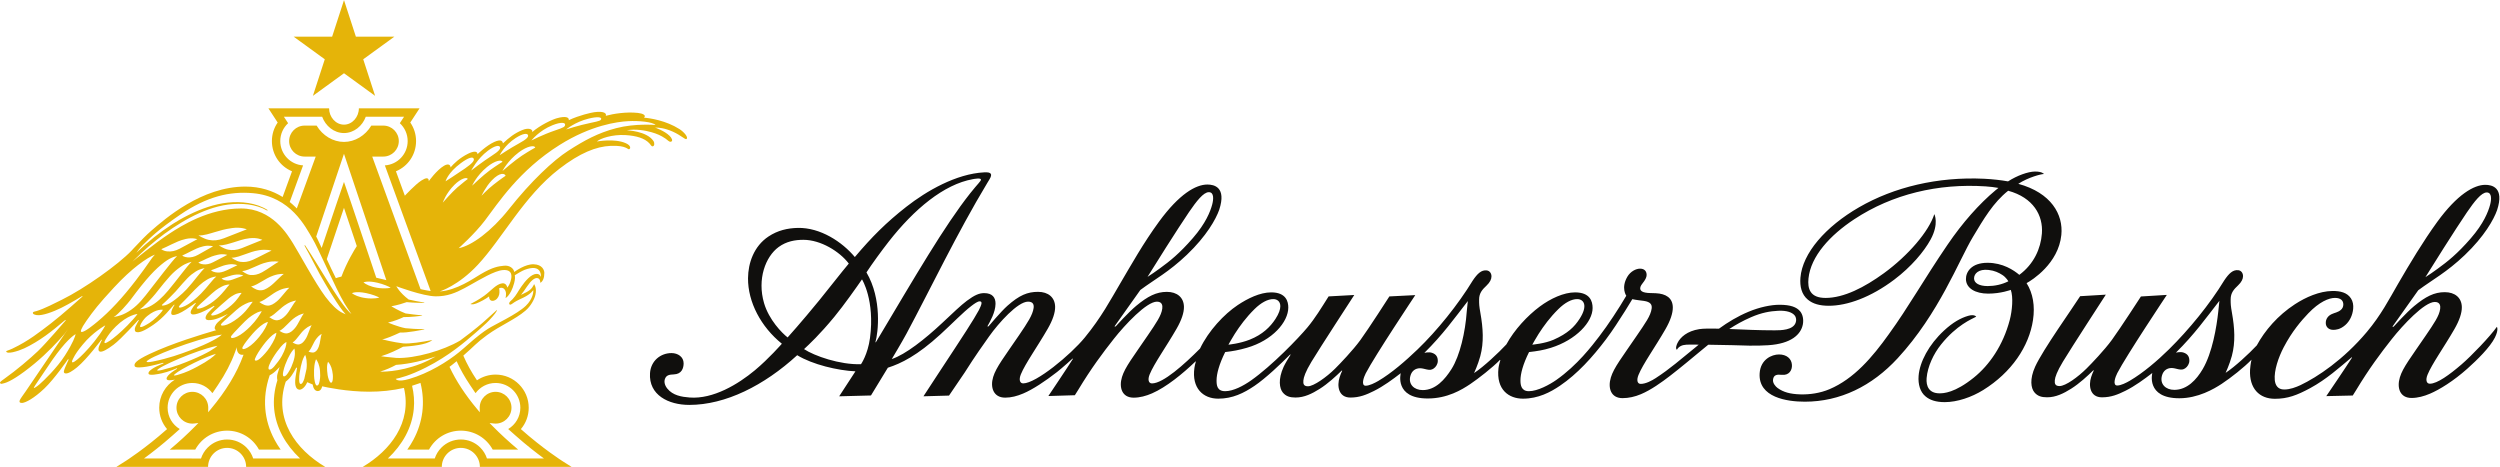
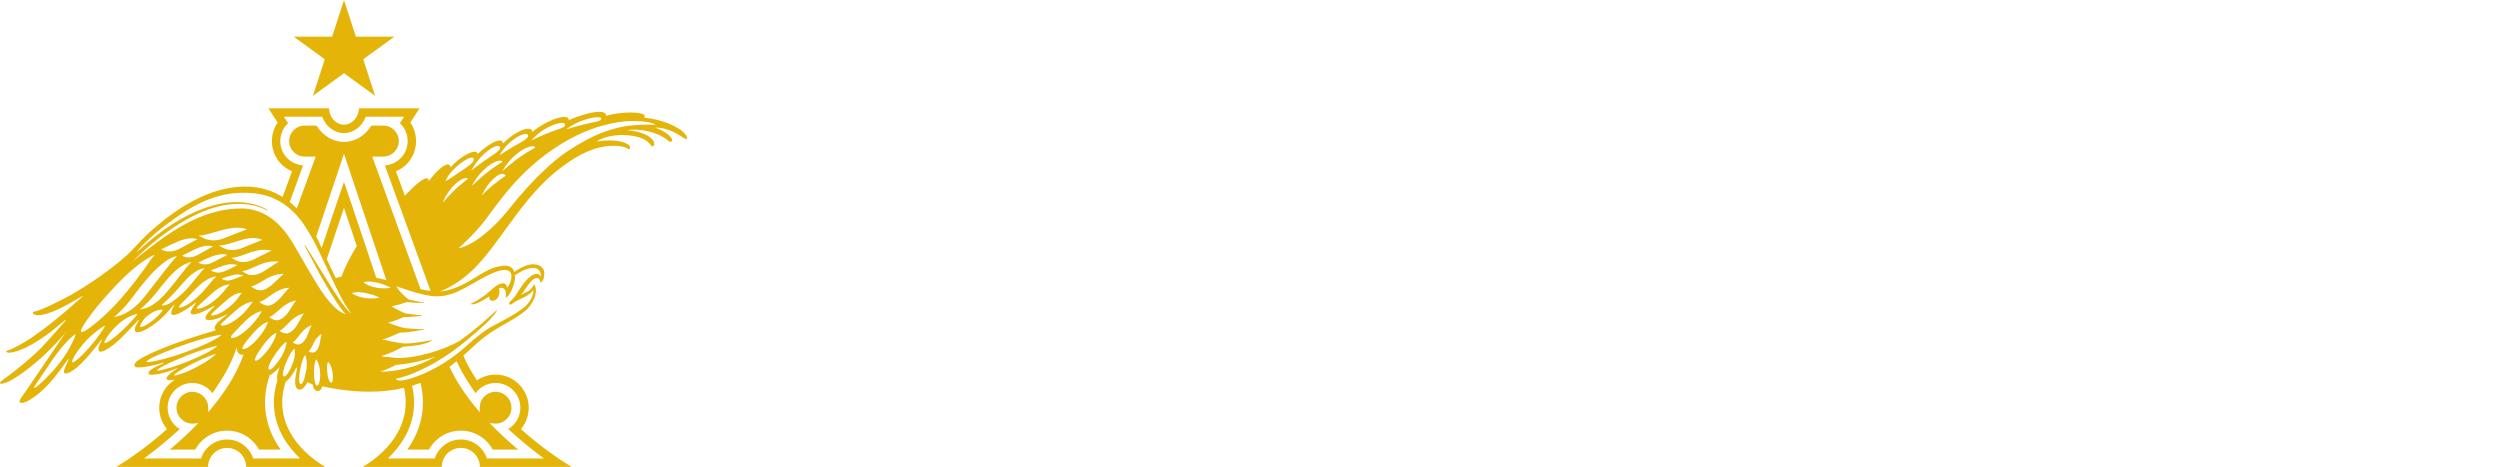
<svg xmlns="http://www.w3.org/2000/svg" version="1.1" id="svg2" xml:space="preserve" width="2413.56" height="450.733" viewBox="0 0 2413.56 450.733">
  <defs id="defs6" />
  <g id="g10" transform="matrix(1.333,0,0,-1.333,0,450.733)">
    <g id="g12" transform="scale(0.1)">
-       <path d="m 16065.9,1125.04 c -12.4,-112.9 -42.9,-298.04 -112.8,-416.97 -45.2,-76.949 -112.9,-150.25 -205.8,-150.25 -61.6,0 -105.7,40.95 -89.7,102.032 10.4,39.64 38.9,55.097 67.4,56.148 17,0.629 34.4,-5.129 51.1,-8.75 22.9,-4.941 34.7,-3.621 50.5,6.852 16,10.57 29.8,32.589 29.8,54.718 0,27.09 -10.2,48.731 -42.6,59.192 -23.3,7.488 -54.6,-0.551 -54.6,-0.551 133.7,132.059 218.1,250.849 314.8,375.159 0,0 -6.2,-60.6 -8.1,-77.58 z m 1800.3,717.72 c 55,80.33 105.1,144.75 143.9,144.75 38.9,0 34.2,-52.67 24.4,-89.4 -13.8,-51.58 -46.6,-135.5 -139.7,-242.78 -97.9,-112.84 -168.4,-168.31 -239.6,-219.95 -21.5,-15.57 -68.9,-49.56 -89.2,-61.41 30.5,50.52 225.3,359.45 300.2,468.79 z m -39.4,-1101.362 c -85.6,-73.589 -174.9,-138.968 -228.5,-139.066 -24.7,-0.043 -32.5,27.078 -16.7,65.59 32.2,78.508 118.9,198.699 194.6,330.047 35.8,62.261 54.5,116.621 53.6,159.781 -1.4,67.53 -50.1,107.62 -123.5,107.62 -76.8,0 -138.6,-31.92 -222,-100.8 -55.8,-46.16 -149.2,-149.69 -149.2,-149.69 l -8.5,0.08 c 0,0 173.8,243.79 187.4,264.12 104.8,77.86 205.5,129.58 337.1,254.99 142.2,135.6 210.4,258.19 234.1,325.81 54.1,165.39 -38.5,182.85 -85.5,182.85 -81.8,0 -203.4,-69.48 -348.2,-268.54 -101.6,-139.75 -198.5,-301.78 -283.3,-447.87 -63.4,-109.22 -122.6,-225.68 -226.4,-349.14 -169.6,-201.719 -358.5,-326.91 -480.9,-385.2 -32.7,-14.941 -74.4,-31.582 -118,-31.582 -49.2,0 -64.6,35.75 -67.8,67.903 -6.8,68.937 27.2,166.41 64.4,237.558 60.9,116.379 128,193.381 178.1,245.931 80,83.78 149.3,112.02 193.5,112.02 41.4,0 60.4,-19.21 60.4,-47.64 0,-33.63 -27.6,-49.2 -51.3,-57.67 -19.9,-7.1 -47,-13.53 -63.3,-36.35 -9.9,-13.84 -12.5,-26.17 -12.5,-40.5 0,-28.5 22,-49.201 53.5,-49.201 17.7,0 49.9,1.641 87.4,34.261 32.4,28.18 52.9,70.95 57.5,117.59 2.7,27.1 -1.7,53.82 -15.8,75.67 -27.6,42.68 -77.5,54.72 -135.4,53.9 -93.3,-1.32 -191.7,-44.56 -270.8,-96.04 -123.9,-80.63 -217.9,-190.459 -276,-297.861 -56.1,-59.828 -158.3,-154.559 -225.8,-198.957 0,0 28.5,61.109 45,122.148 27.2,100.621 20.2,203.76 1,311.88 -9.3,52.55 -9.5,64.61 -9.5,98.35 0,47.3 23.8,72.96 53.8,101.27 24.9,23.53 35.8,46.41 35.8,66.57 0,22.02 -12.6,40.41 -33.9,43.17 -39.3,5.1 -68.6,-23.77 -102.4,-74.28 -104.8,-172.28 -255.7,-356.6 -400,-498.722 -83.4,-82.109 -187.3,-170.949 -283.8,-227.539 -24.9,-14.64 -64.8,-34.558 -90.7,-34.558 -35.9,0 -14.7,61.41 0.1,89.949 65.6,126.328 358.9,566.35 358.9,566.35 l -187.7,-11.46 c 0,0 -151,-233.21 -210,-314.019 -54.8,-75.031 -148.1,-172.32 -183.8,-207.68 -61.9,-61.41 -151.5,-127.089 -195.8,-127.089 -31.5,0 -36.2,17.808 -34.1,42.07 1.9,22.637 15.6,62.969 58.8,134.539 59.6,98.769 310.7,485.379 310.7,485.379 l -185.9,-11.08 c -53,-83.9 -270.1,-387.971 -325.6,-509.721 -42.2,-92.789 -29.8,-156.848 -6.5,-185.687 23.3,-28.84 52.8,-36.911 93,-36.911 62.7,0 118.3,27.309 174,62.258 59.7,37.5 119.4,92.742 160.7,133.481 l 3.1,-1.59 c -6.8,-12.852 -14,-32.281 -18.8,-46.949 -20.4,-62.832 -8.9,-147.391 78.1,-147.391 67.2,0 116.4,21 169.5,47.199 69.9,34.563 138,85.153 195.2,129.211 0,0 -48.8,-183.129 195.5,-183.129 135.5,0 250,66.801 307.4,104.649 68.5,45.14 162.7,120.101 215.4,174.558 l 0.2,0.313 c -6.2,-23.692 -10.1,-60.102 -10.7,-72.582 -7.1,-135.707 67.4,-210.797 179.9,-210.797 92.5,0 160.4,25.719 255.9,77.367 116.3,62.922 213,149.762 300.3,223.199 l 2.8,-1.687 c -38.6,-61.981 -186.8,-279.52 -186.8,-279.52 l 191.7,4.36 c 0,0 17.3,27.257 24.7,39.441 93.3,154.77 176.4,266.047 257.7,368.977 81,102.581 236.8,269.211 311.9,269.211 38.3,0 41.7,-28.46 38.8,-50.42 -6.6,-50.57 -44.1,-104.21 -104.1,-192.561 -106.2,-156.391 -165.8,-231 -187.6,-302.418 -23.2,-76.133 -0.3,-149.922 84.3,-149.922 44.6,0 90.8,12.563 133.9,31.039 69,29.532 169.2,90.953 270.5,181.114 70.6,62.769 164.8,155.558 199.4,225.23 29.2,58.77 14.4,77.898 14.4,77.898 -49.5,-70.05 -182.8,-209.441 -256.9,-273.082 z m -4822.1,301.992 c -19.7,-52.73 -104.5,-54.402 -150.8,-54.402 -116.5,0 -215.3,4.832 -329.7,9.59 48.5,31.582 97.2,58.922 157,85.022 77.2,33.7 138.7,44.01 197.4,46.95 62.5,3.13 101,-12.02 118.3,-32.58 13.8,-16.56 14.2,-37.33 7.8,-54.58 z m -2381.9,79.97 c -10.2,-145.641 -48.6,-317.2 -110.5,-415.239 -47.7,-75.461 -115.3,-151.98 -208.1,-151.98 -61.7,0 -105.8,40.949 -89.7,102.019 10.4,39.641 38.9,55.102 67.3,56.16 17.1,0.629 34.5,-5.14 51.2,-8.761 22.8,-4.938 34.7,-3.61 50.5,6.863 15.9,10.558 29.8,32.59 29.8,54.707 0,27.09 -10.2,48.742 -42.7,59.191 -23.2,7.489 -54.6,-0.55 -54.6,-0.55 133.8,132.062 218.1,250.85 314.8,375.17 0,0 -6.8,-60.54 -8,-77.58 z m -4279.94,-221.821 -2.46,2.231 c 19.4,66.691 49.32,309.86 -65.03,504.77 39.15,60.37 109.62,156.87 160.72,222.25 184.24,235.73 400.19,415.62 609.68,452.98 11.16,1.99 56.67,10.37 58.7,-2.44 1.75,-11 -20.12,-27.07 -78.38,-100.68 -186.3,-235.4 -394.08,-594.3 -683.23,-1079.111 z M 6301,933.719 C 6285.19,814.16 6235.81,743.66 6235.81,743.66 c -153.38,-5.219 -338.91,60.461 -412.54,109.27 36.13,33.41 112.71,104.48 218.97,233.28 70.61,85.59 160.74,213.98 200.75,271.89 0,0 94.25,-150.4 58.01,-424.381 z m -596.68,3.73 c -41.38,32.242 -135.28,127.851 -170.79,249.011 -50.42,173.2 10.07,335.58 105.64,405.81 57.05,41.62 119.92,52.2 179.61,52.2 124.86,0 261.67,-83.83 328.61,-172.04 -45.74,-53.7 -154.04,-192.76 -214.36,-266.67 C 5801.89,1045.1 5704.32,937.449 5704.32,937.449 Z m 2906.72,907.361 c 55.02,80.34 105.13,144.75 143.88,144.75 38.98,0 34.18,-52.66 24.4,-89.4 -13.74,-51.58 -46.61,-135.49 -139.65,-242.77 -97.87,-112.85 -168.4,-168.31 -239.66,-219.96 -21.48,-15.57 -68.83,-49.56 -89.14,-61.41 30.48,50.52 225.28,359.45 300.17,468.79 z m 331.99,-881.111 c 37.14,57.581 81.34,118.321 142.81,179.021 46.27,45.67 95.3,73.11 137.29,72.42 26.96,-0.44 49.58,-17.09 49.59,-51.46 0.01,-22.73 -9.86,-53.19 -34.9,-91.83 -37.38,-57.67 -93.63,-113.471 -186.36,-150.33 -72.94,-29 -154.64,-36.489 -154.64,-36.489 0,0 32.59,58.391 46.21,78.668 z m 2200.67,0 c 37.1,57.581 81.3,118.321 142.8,179.021 46.3,45.67 95.3,73.11 137.3,72.42 46.3,-0.75 79.1,-46.18 16.1,-143.29 -37.3,-57.67 -85.2,-105.549 -187.8,-150.909 -63.4,-28.05 -154.6,-35.91 -154.6,-35.91 0,0 32.6,58.391 46.2,78.668 z m 1893.6,163.181 c -25.3,30.21 -69.2,47.19 -149.6,47.19 -61.2,0 -143.9,-17.07 -223.5,-50.36 -80.5,-33.63 -149,-75.34 -214.3,-122.62 -59.6,1.46 -114.5,1.05 -142.8,-3.449 -88.2,-14.071 -136.9,-58.25 -158.1,-100.86 -6.5,-13.203 -16.3,-40 -4.1,-48.511 0.7,-0.438 4.1,9.039 13.4,17.019 20,17.34 43.4,20.34 80.2,20.34 8.1,0 31.9,-0.129 64.6,-0.359 -8.5,-7.059 -17.1,-14.168 -25.8,-21.348 -47.7,-39.543 -93.9,-77.41 -142.3,-116.192 -45.5,-36.57 -92.9,-71.98 -143.9,-105.019 -27.5,-17.82 -71.5,-41.731 -108.2,-41.731 -24.7,0 -31.6,27.079 -15.8,65.602 32.2,78.508 118.9,198.688 194.6,330.039 35.8,62.259 54.5,116.629 53.6,159.779 -1.4,67.53 -50.2,97.79 -123.5,101.27 -44.7,2.13 -51,0.13 -76,4.7 -40.4,7.38 -48.1,31.93 -20.2,66.25 19.5,23.96 30.1,44.18 30.1,60.99 0,26.06 -14.6,45.99 -47.7,45.99 -28.9,0 -69.1,-19.37 -92.2,-58.91 -47.4,-81.27 -7.5,-137.32 -7.5,-137.32 -52.6,-90.06 -130.9,-209.87 -195.9,-294.339 -52.6,-68.48 -158.6,-208.543 -311,-315.562 -48.2,-33.809 -135.1,-81.36 -198.4,-81.36 -55.2,0 -61.2,44.102 -61.2,77.942 0,48.051 18.3,117.531 62.2,205.39 57.3,6.598 101.8,13.129 158.5,30.899 182.6,57.262 301.9,186.73 301.9,288.36 0,49.13 -19.4,113.06 -127.1,113.06 -81.8,0 -177.9,-44.76 -256.1,-102.95 -88.9,-66.16 -183.7,-167.771 -241.5,-273.951 -54.9,-58.961 -163,-160.968 -233.9,-207.539 0,0 28.5,61.11 45,122.16 27.3,100.622 20.2,203.76 1.1,311.88 -9.3,52.55 -9.6,64.61 -9.6,98.34 0,47.3 23.8,72.96 53.9,101.27 24.9,23.54 35.8,46.41 35.7,66.58 0,22.02 -12.6,40.4 -33.8,43.16 -39.3,5.11 -68.7,-23.76 -102.5,-74.27 -104.8,-172.28 -257.2,-361.678 -399.9,-498.721 -84.5,-81.039 -187.4,-170.949 -283.82,-227.547 -24.95,-14.633 -64.88,-34.551 -90.74,-34.551 -35.9,0 -14.65,61.41 0.15,89.938 65.54,126.339 358.81,566.361 358.81,566.361 l -187.7,-9.44 c 0,0 -150.96,-235.23 -209.95,-316.039 -54.77,-75.031 -148.13,-172.32 -183.78,-207.691 -61.9,-61.398 -154.62,-127.09 -195.81,-127.09 -31.53,0 -35.33,17.809 -33.26,42.082 1.93,22.637 14.77,62.969 57.94,134.539 59.59,98.77 310.7,484.509 310.7,484.509 l -185.85,-10.22 c -53.06,-83.9 -97.38,-157.52 -154.03,-225.44 -62.54,-74.958 -255.63,-276.321 -408.03,-383.411 -54.52,-38.309 -127.53,-77.61 -187.38,-77.61 -59.13,0 -62.1,44.102 -62.1,77.942 0,46.937 18.59,117.531 62.46,205.39 57.32,6.598 99.71,14.469 156.77,30.899 185.16,53.308 300.3,186.23 300.3,291.95 0,41.56 -14.95,109.47 -123.75,109.47 -81.82,0 -171.29,-44.53 -242.68,-92.14 -97.86,-65.23 -211.27,-185.761 -272.73,-314.71 -114.2,-114.879 -267.23,-252.519 -348.09,-252.519 -24.66,0 -32.51,27.07 -16.71,65.589 32.21,78.5 118.95,198.692 194.61,330.04 35.85,62.26 54.5,116.62 53.6,159.78 -1.42,67.53 -50.09,107.62 -123.48,107.62 -76.79,0 -138.58,-31.92 -221.95,-100.8 -55.88,-46.16 -149.21,-149.69 -149.21,-149.69 l -8.55,0.08 c 0,0 173.83,243.79 187.38,264.13 104.79,77.86 205.56,129.57 337.11,254.98 142.22,135.6 210.43,258.19 234.16,325.82 54.03,165.38 -38.52,182.85 -85.58,182.85 -84.86,0 -204.58,-69.54 -350.13,-268.54 -115.14,-157.42 -202.14,-313.76 -281.31,-447.87 -70.06,-118.68 -135.92,-244.47 -256.72,-391.778 -103.15,-125.793 -353.1,-332.051 -445.96,-332.051 -24.67,0 -32.8,27.07 -17,65.59 32.21,78.507 118.94,198.691 194.6,330.039 35.86,62.26 54.51,116.62 53.6,159.78 -1.4,67.53 -50.08,107.63 -123.46,107.63 -76.8,0 -135.46,-24.14 -221.97,-100.8 -46.67,-41.37 -137.65,-149.7 -137.65,-149.7 l -7.85,0.19 c 20.07,35.69 58.49,101.53 59.28,163.38 0.59,45.56 -22.43,77.7 -82.48,77.7 -34.26,0 -67.42,-12.58 -125.18,-55.61 -43.89,-32.7 -100.53,-87.62 -179.17,-161.2 -125.24,-117.191 -264.36,-226.941 -364.53,-260.788 0,0 74.81,125.008 106.54,184.148 173.49,323.33 364.62,725.33 585.67,1092.18 5.26,8.75 10.56,17.47 15.86,26.17 10.91,17.97 14.04,32.11 9.02,39.22 -6.72,9.53 -22.36,11.86 -48,10.56 -202.8,-10.31 -417.78,-134.96 -564.27,-249.66 -145.4,-113.85 -248.45,-217.09 -372.46,-363.64 -91.04,109.31 -250.11,214.85 -413.82,210.92 -73.09,-1.76 -144.23,-17.41 -211.7,-62.27 -105.73,-70.29 -147.28,-192.25 -148.08,-302.1 -1.25,-172.54 93.65,-352.31 245.14,-474.399 0,0 -94.46,-108.301 -196.02,-192.743 -120.32,-100.027 -301.25,-210.019 -472.23,-196.757 -56.99,4.418 -121.44,14.64 -161.72,64.988 -18.9,23.609 -24.17,48.98 -16.99,69.172 9.55,26.879 29.66,32.058 64.83,33.23 56.32,1.891 70.56,44.739 70.56,80.051 0,47.297 -42.03,74.328 -87.72,74.328 -80.04,0 -150.06,-57.082 -155.7,-145.539 -10.09,-158.09 133.44,-229.871 284.45,-229.871 262.29,0 541.98,140.281 781.61,360 110.36,-67.809 294.27,-111.02 421.76,-116.828 l -117.82,-180.84 230.26,6.027 c 0,0 93.87,154.563 122.33,201.012 96.52,30.938 212.85,88.039 380.89,241.598 89.52,81.811 162.02,158.331 224.47,206.101 22.07,16.88 45.49,33.03 59.48,33.03 21.81,0 15.41,-21.65 -4.98,-62.6 C 7049.42,1061.86 6988.8,969 6793.09,671.75 6775.14,644.492 6688.05,511.18 6688.05,511.18 l 185.19,5.191 c 0,0 88.42,129.238 113.22,166.57 34.1,51.309 53.01,87.629 177.85,263.028 68.69,96.521 206.55,250.771 281.57,250.771 38.37,0 43.12,-24.46 40.02,-46.38 -7.24,-51.02 -43.39,-105.45 -105.27,-196.598 -106.2,-156.403 -165.79,-231.012 -187.59,-302.43 -23.25,-76.133 2.31,-149.922 86.89,-149.922 44.64,0 87.18,11.641 130.43,29.891 68.87,29.039 158.49,88.14 245.09,155.597 38.97,30.364 112.71,97.532 112.71,97.532 l 2.79,-1.692 C 7732.36,720.762 7592.71,513.141 7592.71,513.141 l 191.9,5.8 c 0,0 17.38,27.258 24.73,39.45 93.31,154.757 176.46,266.039 257.73,368.968 81,102.581 236.82,269.221 311.85,269.221 38.37,0 41.75,-28.47 38.85,-50.42 -6.67,-50.58 -44.14,-104.22 -104.12,-192.558 -106.19,-156.403 -165.77,-231.012 -187.59,-302.43 -23.24,-76.133 -0.28,-149.922 84.3,-149.922 44.64,0 89.99,12.32 133.03,31.039 102.84,44.742 222.22,141.813 315.33,231.543 l 2.24,-1.094 c -3.81,-9.488 -9.32,-37.867 -10.42,-45.718 -20.6,-146.758 62.63,-223 172.5,-223 104.14,0 185.08,40.351 263.17,93.121 80.62,54.461 190.22,158.699 257.73,226.918 l 3.31,-1.618 c -16.61,-25.57 -40.42,-65.652 -50.47,-87.589 -42.17,-92.082 -29.38,-157.454 -6.54,-185.68 23.34,-28.84 52.76,-36.922 93.03,-36.922 62.65,0 118.28,27.309 173.94,62.262 59.71,37.508 119.4,92.75 160.78,133.488 l 3.04,-1.59 c -6.76,-12.851 -13.97,-32.289 -18.74,-46.949 -20.42,-62.84 -8.96,-147.391 78.01,-147.391 67.24,0 116.48,20.989 169.51,47.2 69.89,34.562 138.09,85.152 195.19,129.21 0,0 -48.8,-183.14 195.5,-183.14 142.2,0 245.7,62.789 307.5,104.082 57.1,38.168 162.6,120.668 215.4,175.129 l 3,-1.121 c -3,-9.981 -11.3,-37.41 -13.7,-58.782 -17.3,-157.367 76.6,-220.628 177.4,-220.628 111,0 199.6,47.371 268,93.691 125.3,84.848 235.7,206.781 332.8,335.43 50.8,67.418 95.4,137.809 140.2,208.359 4.5,6.99 51,83.21 51,83.21 31.6,-6.89 62.2,-9.46 83.5,-12.52 49.4,-7.15 60.2,-28.04 56.6,-54.98 -7,-53.38 -46,-105.87 -107.9,-197.011 -106.2,-156.398 -165.8,-231.008 -187.6,-302.429 -23.2,-76.129 -0.3,-149.918 84.3,-149.918 44.7,0 89.8,10.199 133,28.437 73.4,30.941 149.2,85.281 211.7,133.359 73.5,56.454 175.7,141.981 209.8,170.313 23.8,19.828 45.7,37.891 66.5,54.758 113.8,-0.989 250.6,-5.469 298.1,-6.668 41.7,-1.051 102.7,0.91 135.7,3.039 168.3,10.851 237,78.64 251.1,149.68 7.2,36.55 -0.5,73.33 -19.6,96.11 z m 1358.1,182.62 c -60.1,0 -98.4,20.93 -98.4,55.54 0,33.92 32.2,69.54 105.5,61.29 43.5,-4.92 73.6,-19.6 99.7,-36.46 27.8,-17.94 43.3,-45.75 43.3,-45.75 -46,-23.29 -99,-34.62 -150.1,-34.62 z m 222.1,740.61 c 72.5,47.3 165.6,71 185.9,71 0,0 -13.3,18.81 -66.6,17.83 -48.5,-0.9 -126.4,-27.99 -193.6,-71.29 -49.4,8.92 -112.6,16.25 -173.1,19.11 -337.5,15.9 -653.2,-60.81 -905.4,-206.3 -243.6,-140.5 -410.4,-332.83 -425.1,-509.94 -5.3,-63.43 8.4,-121.99 53.9,-159.56 37.1,-30.88 87.4,-43.88 149.9,-44.1 135.8,-0.48 306.3,61.68 475.7,189.34 122.6,92.39 215.2,202.3 263.2,290.26 63.1,115.6 27,184.19 27,184.19 -38.9,-124.21 -187.8,-298.73 -365,-427.86 -140.7,-102.51 -290.1,-179.16 -422.7,-179.16 -113.2,0 -131.2,67.57 -123.7,141.41 16.4,160.21 155.5,312.66 332.6,429.14 275,180.94 606.4,260.06 949.8,237.42 31.4,-2.07 66.3,-6.29 93.5,-11.19 -6.9,-5.26 -13.8,-10.69 -20.5,-16.34 -119.9,-100.15 -239.4,-235.03 -348.3,-394.9 -173.5,-254.69 -281.7,-450.27 -425.1,-647.94 -119.3,-167.039 -252.5,-323.378 -429.8,-398.468 -68.2,-28.953 -144.1,-39.883 -214.1,-37.473 -70,2.41 -119.5,15.34 -161.9,46.199 -14.4,10.461 -35.4,34.512 -33.2,58.684 3.6,39.476 32.8,39.68 63.3,36.59 54.5,-5.5 76.1,34.636 73.9,71.797 -2.6,44.73 -37.9,75.82 -93.7,75.82 -52.5,0 -133.8,-35.867 -140.2,-136.508 -11.1,-175.461 199.5,-205.641 327.2,-205.641 255.6,0 486.2,112.68 672.3,314.551 300.3,325.689 443.2,708.969 545,878.489 78.4,130.71 147.1,248.76 255.4,334.79 182.3,-49.7 254.3,-178.62 244.3,-309.99 -8.3,-108.95 -57.8,-220.79 -163.5,-299.2 -40.5,34.02 -119.4,87.31 -230.6,87.31 -117.5,0 -156.8,-67.11 -156,-118.54 1.1,-66.69 69.3,-104.77 161.2,-104.77 91.9,0 163.7,27.18 163.7,27.18 18.5,-52.62 10.7,-148.84 -7.9,-219.32 -48.1,-182.082 -146.5,-324.742 -260.1,-416.218 -137.4,-110.762 -219.4,-114.153 -250.7,-113.711 -73.5,1.019 -95.9,51.711 -91,110.488 7.1,84.441 50.6,175.973 104.3,242.871 113.6,141.72 222,183.98 254.7,201.74 0,0 -11.7,19.52 -57.9,6.15 -54.1,-15.68 -110.3,-46.85 -174.9,-106.581 -111.2,-102.77 -176.4,-228.18 -184.3,-328.598 -4.7,-60.262 11.2,-116.422 50.3,-148.391 31,-26.16 74.6,-41.5 138.9,-41.5 90.8,0 194.5,35.469 278.8,87.731 205,127.168 332.1,316.141 360.6,507.299 15.2,101.61 -0.1,193.63 -46.6,266.96 39.4,21.16 231,141.69 251.8,348.95 14.9,148.21 -73.3,305.11 -311.7,370.19" style="fill:#100f0d;fill-opacity:1;fill-rule:nonzero;stroke:none" id="path14" />
      <path d="m 2352.22,2951.95 -225.26,163.68 h 278.45 l 86.04,264.83 86.06,-264.83 h 278.45 l -225.29,-163.68 86.06,-264.81 -225.28,163.68 -225.27,-163.68 z m 2110.75,-498.76 c -133.16,-34.87 -230.87,-88.76 -348.04,-164.14 -107.32,-69.04 -268.83,-219.78 -429.47,-422.99 -126.12,-159.51 -270.4,-265.14 -363.84,-282.33 0,0 114.99,101.53 189.84,199.99 96.92,127.52 247.56,363.29 541.52,547.83 229.38,144 418.58,167.84 494.81,172.23 77.75,4.49 180.06,-5.3 199.58,-27.62 0,0 -146.93,13.02 -284.4,-22.97 z M 3206.88,1913.97 c 0,0 21.96,66.99 84.47,128.86 46.78,46.3 90.85,58.19 96.61,42.13 0,0 -32.15,-23.46 -75.17,-60.72 -39.47,-34.19 -105.91,-110.27 -105.91,-110.27 z m 131.52,286.32 c 53.96,39.69 83.64,47.11 91.63,33.22 7.99,-13.87 -6.92,-33.93 -61.27,-71.64 -63.63,-44.15 -141.85,-93.71 -141.85,-93.71 0,0 15.76,61.73 111.49,132.13 z m 194.79,89.09 c 50.41,37.82 80.49,41.34 87.46,28.01 6.98,-13.33 -7.83,-31.67 -60.39,-65.21 -61.54,-39.28 -147.65,-106.08 -147.65,-106.08 0,0 43.79,85.63 120.58,143.28 z m 201.31,92.23 c 53.09,34.32 83.34,35.8 89.32,22.03 5.96,-13.77 -10.17,-31.06 -65.09,-60.97 -64.32,-35.02 -139.87,-85.43 -139.87,-85.43 0,0 34.74,72.05 115.64,124.37 z M 3639,2142.69 c 0,0 36.51,73.91 118.9,135.74 61.68,46.28 114.45,53.29 118.43,33.9 0,0 -41,-22.17 -96.81,-58.59 C 3728.3,2220.33 3639,2142.69 3639,2142.69 Z m -219.78,-106.3 c 0,0 31.59,72.45 107.76,135.24 57.02,47.02 107.34,55.97 112.04,37.54 0,0 -38.29,-23.01 -90.15,-60.3 -47.58,-34.23 -129.65,-112.48 -129.65,-112.48 z m 142.48,38.45 c 58.89,61.21 94.59,51.64 100.16,33.43 0,0 -37.17,-24.63 -87.22,-64.1 -45.92,-36.23 -87.26,-80.39 -87.26,-80.39 0,0 30.71,65.72 74.32,111.06 z m 440.47,399.87 c 64.42,25.59 92.21,18.21 90.59,3.31 -1.57,-14.52 -6.29,-19.14 -71.54,-41.08 -87.97,-29.58 -172.49,-73.07 -172.49,-73.07 0,0 55.25,71.84 153.44,110.84 z m 261.44,47.72 c 66.57,16.61 93.54,9.28 90.51,-2.36 -2.93,-11.34 -8.08,-14.72 -75.11,-28.41 -90.38,-18.46 -178.62,-48.05 -178.62,-48.05 0,0 61.8,53.51 163.22,78.82 z M 3363.2,1293.95 c 12.69,6.79 25.41,13.85 38.34,21.06 76.55,42.62 178.52,105.02 240.49,110.38 38.55,3.37 55.11,-11.83 59.37,-27.6 3.66,-13.63 4.68,-26.17 -4.47,-56.06 -5.02,-16.41 -15.17,-34.71 -22.27,-43.57 0,0 -6.31,35.36 -37.24,31.26 -44.09,-5.81 -78.46,-52.03 -129.49,-89.37 -41.78,-30.61 -82.3,-50.75 -100.92,-60.58 0,0 13.33,-7.1 40.47,3.28 29.24,11.23 70.83,33.11 94.91,52.01 -0.64,-20.27 9.87,-35.73 30.62,-31.68 21.03,4.08 35.92,21.85 41.99,43.91 4.57,16.59 1.6,47.12 -1.55,45.7 33.88,16.4 51.37,-14.94 51.37,-38.81 0,-7.76 -0.94,-25.82 -4.23,-30.68 0,0 8.99,2.17 21.01,17.48 12.01,15.3 29.18,41.83 42.07,90.34 7.52,28.25 6.99,44.12 4.68,56.99 21.41,12.85 52.32,31.99 72.13,39.38 52.79,19.67 94.86,19.09 110.43,-14.22 10.17,-21.85 5.44,-36.95 5.44,-36.95 -4.76,16.52 -17.3,22.38 -32.24,21.51 -38.25,-2.18 -79.4,-50.59 -108.77,-92.58 -26.03,-37.23 -33.88,-59.32 -63.37,-91 -7.95,-8.52 -27.32,-21.19 -23.87,-33.19 4.36,-15.3 22.37,1.53 35.88,10.55 20.14,13.36 50.59,26.66 67.77,34.97 54.29,26.22 70.25,53.96 70.25,53.96 2.91,-11.65 -2.47,-64.74 -53.87,-114.07 -64.11,-61.58 -224.37,-134.73 -273.23,-165.97 -20.34,-12.99 -39.53,-26.759 -57.89,-40.88 -57.22,-43.981 -105.97,-91.391 -153.46,-129.969 -81,-65.84 -215.66,-150.852 -360.28,-192.949 -88.34,-25.711 -96.18,0.5 -96.73,1.078 27.72,5.992 99.65,21.98 219.15,82.59 166.51,84.429 281.44,184.289 355.28,248.109 9.33,8.082 17.8,15.441 25.49,22.172 53.03,46.469 68.71,62.669 76.16,70.599 41.46,44.3 56.62,65.97 56.91,76.19 -13.95,-11.54 -62.44,-58.21 -105.54,-94.92 -6.78,-5.78 -18.95,-16.08 -35.17,-29.41 -30.14,-24.76 -74.55,-60.19 -126.18,-97.908 -123.06,-73.133 -328.54,-130.661 -459.02,-126.18 -55.46,4.226 -113.65,12.387 -113.65,12.387 60.97,18.761 121.42,48.57 159.15,68.863 60.77,4.078 168.03,14.09 207.5,45.168 l 4.57,3.609 c -75.97,-15 -161.52,-28.347 -210.38,-24.57 -67.66,7.262 -153.18,29.351 -153.18,29.351 25.29,2.532 84.13,28.059 129.33,49.168 l -0.03,-0.039 c 50.73,-3.07 166.48,20.379 173.47,22.461 l 4.96,3.02 c -48.73,-1.75 -107.97,3.03 -139.06,6.04 -56.86,10.95 -126.06,40.67 -126.06,40.67 44.85,10.16 85.34,26.83 112.91,39.87 51.61,-1.02 124.47,8.42 130.74,10.16 l 5.02,2.89 c -34.67,1.32 -99.37,10.2 -121.4,13.34 -46.51,17.48 -103.2,51.78 -103.2,51.78 48.4,9.03 87.35,21.47 111.23,30.16 50.37,-5.26 119.3,-5.95 125.75,-4.57 l 3.08,2.4 c -31.86,2.9 -88.65,15.17 -114.44,20.98 -66.94,50.79 -89.58,96.38 -89.58,96.38 0,0 191.32,-72.21 285.27,-73.23 83.43,-0.9 145.2,25.37 207.58,58.74 z m 40.88,-701.001 34.05,-50.519 c 2.04,-2.828 4.19,-5.571 6.25,-8.379 32.6,44.648 85.37,73.679 144.9,73.679 99,0 179.27,-80.269 179.27,-179.281 0,-65.66 -35.29,-123.07 -87.94,-154.301 2.48,-2.289 4.87,-4.476 7.13,-6.546 v -0.012 l 44.39,-39.442 c 78.26,-69.566 151.9,-126.668 207.66,-167.468 h -413.06 c -9.55,29.699 -26.1,56.89 -48.81,79.55 -37.5,37.399 -87.29,58.012 -140.25,58.012 -52.96,0 -102.78,-20.613 -140.26,-58.012 -22.7,-22.66 -39.27,-49.851 -48.8,-79.55 l -339.58,0.121 c 53.19,50.281 96.48,105.758 128.13,164.73 33.12,61.688 53.18,126.707 59.62,193.231 5.37,55.457 1.14,112.019 -12.35,168.769 16.41,4.93 32.7,10.5 48.94,16.399 3.97,1.461 7.97,2.922 11.93,4.441 35.1,-141.941 17.66,-283.672 -51.66,-412.801 -12.88,-23.988 -27.64,-47.691 -43.96,-70.601 l 153.64,-0.028 3.53,0.02 c 46.22,84.859 134.29,137.41 230.8,137.41 96.5,0 184.59,-52.551 230.81,-137.402 l 184.61,-0.11 c -66.45,55.582 -128.89,113.02 -185.78,170.911 l -21.47,21.839 30.42,-3.461 c 4.72,-0.527 8.97,-0.789 13.04,-0.789 63.45,0 115.08,51.629 115.08,115.09 0,63.461 -51.63,115.09 -115.08,115.09 -63.46,0 -115.09,-51.629 -115.09,-115.09 l 0.69,-32.929 -19.75,23.582 c -85.9,102.628 -152.63,204.968 -199.74,305.339 3.45,2.598 6.92,5.129 10.35,7.797 2.14,1.672 4.33,3.184 6.46,4.883 12.66,10.051 24.19,19.34 34.9,28.09 25.58,-56.699 57.99,-114.391 96.98,-172.262 z m -651.77,96.871 c 41.62,11.891 82.56,30.852 116.22,48.879 102.24,6.84 209.29,34.77 287.04,60.582 -35.8,-20.179 -71.5,-37.91 -105.44,-51.242 -166.7,-65.449 -297.82,-58.219 -297.82,-58.219 z m -103.23,532.53 c -50.63,6.55 -82.92,22.61 -100.25,35.37 0,0 26.03,16.57 102.71,0.97 40.88,-8.31 85.42,-24.95 95.36,-33.1 0,0 -38.31,-10.94 -97.82,-3.24 z m -106.91,-112.69 c -4.35,3.61 -8.74,7.63 -12.98,12.05 -8.54,8.73 -16.73,18.33 -24.68,28.19 -15.89,19.78 -30.95,40.63 -45.59,61.8 -29.29,42.37 -57.03,86.09 -84.23,130.14 l -81.77,132.31 c -27.64,44.01 -54.54,88.44 -83.9,131.55 l -4.1,-2.66 c 25.87,-44.82 49.43,-91.18 73.67,-137.08 l 36.37,-69 c 12.56,-22.79 25.71,-45.2 38.81,-67.69 26.34,-44.9 53.22,-89.51 81.98,-133.22 14.4,-21.85 29.26,-43.46 45.4,-64.54 6.98,-9.06 14.31,-17.96 22.16,-26.69 -8.17,3.58 -16.98,7.73 -26.29,12.37 -34.95,17.44 -78.24,58.97 -119.81,114.4 -73.45,97.94 -196.48,326.15 -234.94,387.05 -39.48,62.47 -150.46,252.84 -376.79,252.84 -234.18,0 -430.35,-124.5 -516.9,-181.06 -109.14,-71.32 -257.74,-194.28 -269.322,-203.89 20.847,21.17 42.332,41.91 64.082,62.15 35.74,33.25 72.77,65.11 110.93,95.51 38.05,30.54 77.24,59.68 117.95,86.49 40.65,26.85 82.25,52.33 125.34,75.07 43.07,22.72 87.53,42.81 133.35,59.16 45.83,16.14 93.06,28.62 141.21,34.82 48.14,6.25 97.23,6.97 145.45,0.82 48.13,-6.17 95.74,-20.02 137.97,-44.57 l 2.57,4.18 c -41.99,26.54 -90.1,42.51 -139.04,50.62 -49.1,7.98 -99.18,8.34 -148.61,3.31 -49.55,-5.1 -98.18,-16.64 -145.43,-31.95 -47.2,-15.5 -93.03,-34.83 -137.48,-56.84 -22.16,-11.12 -44.12,-22.64 -65.63,-34.98 -10.78,-6.11 -21.22,-12.8 -31.84,-19.18 l -15.87,-9.69 -15.53,-10.2 c -41.64,-26.86 -81.71,-56.05 -120.6,-86.66 -45.43,-36.08 -89.01,-74.18 -130.924,-114.21 11.25,16.63 26.774,35.95 48.584,57.6 51.16,50.79 110.83,110.46 267.95,217.62 195.52,133.35 360.32,171.08 526.38,156.81 276.93,-23.82 383.83,-248.07 431.08,-325.62 43.58,-71.5 169.4,-365 234.7,-474.66 23.7,-39.81 40.78,-62 49.04,-74.47 -0.92,0.69 -1.81,1.24 -2.72,2 z M 2410.59,640.559 c -0.94,-12.75 -2.28,-29.309 -12.34,-30.989 l -1.43,0.149 c -10.33,1.011 -20.86,34.793 -23.83,54.019 -3.66,23.75 -4.66,41.981 -4.54,58.571 0.13,22 7.5,39.351 7.18,38.812 8.85,-8.41 24.17,-31.101 30.59,-65.781 3.45,-18.629 5.88,-33.988 4.37,-54.781 z M 2308.7,870.52 c -8.2,-19.981 -14.94,-31.54 -30.36,-39.559 -17.17,-8.91 -43.81,4.258 -43.81,4.258 12.28,9.871 23.54,34.922 28.81,44.812 10.69,20.078 14.8,31.309 30.33,51.309 17.67,22.762 36.08,31.789 36.08,31.789 -7.9,-18.77 -10.72,-67.438 -21.05,-92.609 z m 6.91,-244.778 c -2.97,-15.933 -6.95,-36.773 -20.14,-36.832 -13.35,-0.07 -19.91,45.379 -20.98,70.418 -1.27,29.942 0.02,52.672 2.44,73.231 3.22,27.25 12.43,48.07 11.94,47.441 9.83,-11.641 25.7,-41.879 28.87,-85.75 1.72,-23.578 2.61,-42.949 -2.13,-68.508 z M 2213.13,926 c -13.66,-20.578 -24.67,-32.809 -43.74,-38.359 -21.65,-6.289 -50.1,13.55 -50.1,13.55 16.28,8.508 34.87,34.61 43.14,44.719 16.8,20.539 24.05,32.449 46.36,51.82 25.39,22.02 48.5,28.15 48.5,28.15 -13.31,-19.68 -26.63,-73.431 -44.16,-99.88 z m 6.9,-216.441 -16.46,-73.207 c -6.25,-16.543 -14.54,-38.172 -27.56,-35.641 -13.19,2.551 -10.16,52.68 -5.97,79.801 5,32.418 12.17,63.25 18.88,84.867 8.86,28.66 21.87,46.601 21.26,46.019 7.26,-14.437 15.88,-54.078 9.85,-101.839 z m -96.36,50.113 c -9.01,-26.063 -17.15,-47.031 -33.43,-72.481 -10.14,-15.859 -22.44,-34.582 -35.57,-31.293 -13.88,3.461 0.96,57.122 11.29,84.454 12.32,32.699 22.58,52.796 34.29,73.847 15.53,27.93 32.61,43.141 31.85,42.66 4.4,-16.64 8.34,-48.738 -8.43,-97.187 z m -81.95,44.867 c -14.92,-27.23 -40.1,-59.051 -55.95,-77.668 -13.74,-16.141 -28.08,-25.301 -36.95,-21.371 -14.73,6.531 10.39,56.121 27.62,84.148 20.59,33.524 40.2,59.454 57.64,80.243 23.52,28.031 40.31,34.488 40.31,34.488 1.32,-19.348 -7.93,-54.707 -32.67,-99.84 z m 3.61,-579.008 c 31.66,-58.972 74.93,-114.449 128.12,-164.73 l -339.57,-0.121 c -9.54,29.699 -26.1,56.89 -48.81,79.55 -37.48,37.399 -87.3,58.012 -140.25,58.012 -52.96,0 -102.76,-20.613 -140.25,-58.012 -22.7,-22.66 -39.26,-49.851 -48.81,-79.55 h -6.65 v 0.012 h -60.68 L 1042.7,60.68 c 55.76,40.8 129.39,97.902 207.67,167.468 l 44.38,39.442 v 0.012 c 2.26,2.07 4.64,4.257 7.13,6.546 -52.65,31.231 -87.94,88.641 -87.94,154.301 0,99.012 80.26,179.281 179.26,179.281 59.54,0 112.3,-29.031 144.91,-73.679 2.06,2.808 4.2,5.551 6.25,8.379 l 34.04,50.519 c 53.84,79.891 95.3,159.461 123.24,236.512 3.93,10.801 8.52,23.449 13.57,37.359 -1.78,-24 7.58,-51.898 34.82,-55.05 4.13,-0.469 8.65,-0.399 13.61,0.351 -0.54,-1.512 -1.15,-3.152 -1.66,-4.562 C 1716.05,680.93 1637.12,550.23 1527.36,419.102 l -19.77,-23.582 0.69,32.5 c 0.02,63.89 -51.61,115.519 -115.08,115.519 -63.44,0 -115.07,-51.629 -115.07,-115.09 0,-63.461 51.63,-115.09 115.07,-115.09 4.07,0 8.32,0.262 13.06,0.789 l 30.41,3.461 -21.46,-21.839 C 1358.34,237.91 1295.9,180.48 1229.41,124.859 l 184.62,0.11 c 46.22,84.851 134.31,137.402 230.8,137.402 96.51,0 184.59,-52.551 230.8,-137.402 h 157.18 c -16.33,22.929 -31.09,46.621 -43.96,70.601 -77.51,144.371 -90.37,304.481 -37.2,463.02 l 1.51,4.551 c 5.64,2.859 11.26,6.257 16.67,9.89 10.28,6.879 19.78,14.641 26.96,21.461 21.9,20.809 28.67,29.18 28.67,29.18 0,0 -8.35,-24.442 -16.02,-51.832 -3.45,-12.348 -4.09,-30.149 -0.43,-44.82 -21.95,-69.942 -29.91,-139.942 -23.31,-208.258 6.45,-66.524 26.51,-131.543 59.63,-193.231 z m -786.18,437.86 c -0.25,1.75 5.84,7.078 8.97,9.8 20.21,17.688 72.33,47.891 139.4,80.789 76.54,37.551 130.1,57.661 156.56,64.668 -13.02,-15.937 -51.96,-48.878 -135.47,-92.949 -41.05,-21.668 -76.5,-40.39 -142.88,-59.91 -17.86,-5.238 -26.14,-3.859 -26.58,-2.398 z m -85.84,38.738 c -23.77,-5.707 -31.86,-4.949 -34.44,-3.32 -0.54,0.339 -0.6,0.613 -0.63,0.742 -0.54,2.59 7.64,8.558 12.8,12.32 26.74,19.527 125.42,65.348 215.47,100.078 103.59,39.949 174.69,59.492 208.26,64.961 -16.45,-16.91 -68.3,-51.84 -183.76,-100.371 -54.56,-22.918 -122.47,-51.449 -217.7,-74.41 z m -67.74,60.633 c -29.56,-5.883 -39.6,-4.461 -42.82,-2.242 -0.79,0.531 -0.95,1.019 -1.02,1.41 -0.62,3.629 9.53,10.429 16.56,15.121 33.67,22.551 156.65,73.711 268.55,111.711 130.8,44.437 219.56,64.738 260,69.316 -19.36,-19.398 -84.21,-60.246 -231.35,-115.156 -67.87,-25.32 -152.35,-56.832 -269.92,-80.16 z m 494.64,267.968 c 3.83,11.87 42.39,42.74 72.89,70.59 59.3,54.14 69.77,60.98 103.85,78.77 34.32,17.92 53.22,15.33 53.22,15.33 -12.7,-14.06 -35.63,-56.46 -84.06,-99.2 -29.21,-25.79 -67.29,-52.62 -100.76,-65.39 -24.85,-9.48 -48.63,-10.87 -45.14,-0.1 z m -25.21,74.49 c -24.86,-9.49 -48.64,-12.93 -45.16,-2.15 2.71,8.32 43.02,44.38 72.91,70.59 55.77,48.89 60.78,53.8 89.97,70.67 33.53,19.37 57.14,15.35 57.14,15.35 -12.69,-14.08 -25.68,-46.33 -74.1,-89.08 -29.22,-25.78 -67.29,-52.61 -100.76,-65.38 z m -104.5,49.22 c -24.87,-9.48 -48.64,-12.92 -45.15,-2.15 2.7,8.33 43.55,43.79 72.89,70.58 59.78,54.57 73.55,64.84 107.24,82.43 34.31,17.91 57.14,15.34 57.14,15.34 -16.53,-15.33 -42.93,-58.06 -91.37,-100.81 -29.21,-25.79 -67.28,-52.61 -100.75,-65.39 z m -132.03,10.18 c -28.77,-13.44 -40.53,-13.36 -42.72,-7.16 -2.87,8.13 24.09,29.36 74.19,82.66 62.47,66.45 90.69,93.09 129.73,116.17 39.75,23.51 67.12,21.89 67.12,21.89 -26.49,-19.38 -57.21,-68.31 -111.16,-123.36 -32.54,-33.21 -78.44,-72.12 -117.16,-90.2 z m -122.67,13.65 c -12.36,-5.35 -19.37,-7.46 -29.13,-9.27 -20.92,-3.87 -13.83,4.91 -9.5,8.47 24.59,20.23 86.05,82.99 94.17,92.35 83.21,95.95 100.59,115.49 144.6,144 34.35,22.27 65.98,25.09 65.98,25.09 -25.51,-20.64 -77.42,-95.5 -129.76,-152.08 -31.57,-34.13 -97.12,-91.58 -136.36,-108.56 z m -77.42,-89.74 c -43.13,-41.99 -75.59,-57.8 -89.7,-65.42 -14.12,-7.62 -30.18,-14.15 -33.66,-8.05 -2.13,3.74 3.16,17.25 7.5,24.31 16.53,26.89 27.49,39.53 44.41,53.42 66.74,54.82 112.73,44.96 112.73,44.96 0,0 -4.62,-13.52 -41.28,-49.22 z m -15.54,161.75 c 103.21,130.68 128.45,158.01 184.38,198 43.66,31.23 80.52,36.62 80.52,36.62 -32.18,-28.55 -104.68,-130.67 -169.85,-207.91 -39.31,-46.61 -85.32,-91.65 -135.68,-116.24 -37.42,-18.27 -70.67,-20.06 -70.67,-20.06 26.55,12.52 98.37,93.21 111.3,109.59 z m 178.38,329.9 c -32.97,-17.37 -60.7,-21.98 -87.86,-19.62 -31.14,2.71 -45.19,16.37 -45.19,16.37 20.74,7.72 54.49,25.69 72.89,34.04 34.3,15.57 59.4,29.5 104.29,39.69 50.72,11.52 83.9,-1.53 83.9,-1.53 -32.66,-16.85 -84.56,-46.06 -128.03,-68.95 z m 169.63,16.88 c 43.45,10.78 72.23,0.14 72.23,0.14 -27.83,-15.06 -71.98,-41.1 -108.99,-61.54 -28.06,-15.5 -51.84,-19.95 -75.26,-18.39 -26.83,1.81 -39.14,13.31 -39.14,13.31 17.69,7.01 46.42,23.04 62.13,30.55 29.22,13.98 50.58,26.39 89.03,35.93 z m 151.44,58.9 c -42.55,-16.7 -76.98,-18.58 -109.77,-12.03 -37.59,7.52 -75.19,33.08 -75.19,33.08 34.59,-4.51 91.92,15.84 115.8,22.55 49.02,13.82 68.1,21.45 128.51,30.09 63.15,9.01 106.06,-9.03 106.06,-9.03 -42.1,-16.12 -109.33,-42.64 -165.41,-64.66 z m 128.82,-71.86 c -38.3,-15.03 -69.27,-16.72 -98.8,-10.82 -33.82,6.76 -67.65,31.64 -67.65,31.64 31.12,-4.06 82.71,14.24 104.2,20.3 43.63,12.29 68.76,25.12 119.25,30.84 57.06,6.46 91.88,-11.89 91.88,-11.89 -37.9,-14.51 -98.41,-40.25 -148.88,-60.07 z m 80.52,-84.23 c -34.75,-15.72 -63.35,-18.74 -90.94,-14.67 -31.64,4.67 -64.04,29.97 -64.04,29.97 29,-2.29 75.91,17.09 95.5,23.7 39.81,13.43 59.58,23.3 105.8,30.5 52.58,8.2 88.74,-3.02 88.74,-3.02 -34.4,-15.21 -89.27,-45.76 -135.06,-66.48 z m -181.77,-121.18 c 21.19,6.2 36.92,12.21 63.83,14.4 30.4,2.48 48.58,-7.85 48.58,-7.85 -20.36,-7.07 -53.56,-19.73 -80.04,-29.41 -20.53,-7.51 -37.07,-7.73 -52.64,-4.11 -17.85,4.15 -24.88,13.24 -24.88,13.24 12.67,2.78 33.77,10.4 45.15,13.73 z m -176.46,88.14 c -25.32,2.18 -36.77,13.28 -36.77,13.28 16.86,6.3 44.3,20.95 59.27,27.76 27.88,12.69 45.3,20.13 81.81,28.46 41.25,9.42 68.25,-1.17 68.25,-1.17 -26.56,-13.74 -65.76,-33.63 -101.1,-52.29 -26.8,-14.15 -49.36,-17.94 -71.46,-16.04 z m 111.23,-21.35 c 26.13,9.5 39.05,15.93 72.68,20.88 38,5.59 61.68,-5.9 61.68,-5.9 -25.01,-10.55 -68.08,-35.17 -98.17,-45.54 -26.03,-8.96 -40.19,-8.86 -60.05,-5.58 -22.77,3.77 -32.34,14.62 -32.34,14.62 15.7,4.51 42.17,16.42 56.2,21.52 z m 313.44,-36.14 c -31.04,-16.91 -57.27,-21.66 -83.05,-19.79 -29.56,2.15 -61.25,28.92 -61.25,28.92 26.96,-0.13 68.99,20.99 86.66,28.45 35.87,15.14 53.47,25.61 95.69,35.43 48.04,11.18 82.23,3.29 82.23,3.29 -30.74,-16.42 -79.38,-54.02 -120.28,-76.3 z m 55.39,-103.24 c -26.78,-18.86 -47.15,-29.42 -74.37,-27.03 -30.57,2.67 -60.23,28.27 -60.23,28.27 24.84,2.74 61.3,26.65 76.77,35.39 31.43,17.75 46.52,29.26 84.34,42.79 43.06,15.38 75.38,11.74 75.38,11.74 -26.57,-18.38 -66.6,-66.3 -101.89,-91.16 z m 52.15,-106.98 c -23.97,-19.85 -44.88,-32.24 -68.44,-31.11 -30.67,1.46 -58.94,26.36 -58.94,26.36 23.33,4.43 56.08,29.78 70.09,39.2 28.46,19.13 41.89,31.15 76.73,46.76 39.63,17.76 70.52,16.71 70.52,16.71 -23.81,-19.38 -58.37,-71.77 -89.96,-97.92 z M 1887.6,854.988 c 27.3,39.442 45.96,60.973 67.09,82.293 28.1,28.348 46.95,33.848 46.95,33.848 -0.31,-21.141 -16.62,-58.52 -47.61,-105.359 -18.68,-28.258 -47.82,-60.95 -68.73,-79.239 -17.41,-15.23 -32.92,-21.84 -39.18,-13.812 -5.43,7.011 18.66,49.351 41.48,82.269 z m -170.34,88.711 c -24.16,-11.129 -44.79,-15.769 -45.04,-1.828 -0.14,7.758 39.37,47.891 67.97,77.769 54.77,57.24 70.15,67.81 103.62,88.26 33.04,20.2 52.07,18.9 52.07,18.9 -15.24,-25.26 -37.07,-63.27 -82.51,-109.19 -27.39,-27.7 -63.58,-58.899 -96.11,-73.911 z m 89.92,-5.769 c 32.56,39.711 55,61.84 79.81,82.23 33.02,27.14 53.4,29.28 53.4,29.28 -5.06,-18.99 -24.07,-60.51 -62.16,-107.018 -22.99,-28.051 -53.8,-60.113 -82.62,-76.844 -21.43,-12.43 -36.63,-16.937 -40.43,-7.5 -3.73,9.281 27.63,50.141 52,79.852 z m 393.63,173.03 c -18.09,-20.97 -40.39,-77.29 -64.34,-105.53 -18.16,-21.41 -35.16,-34.981 -55.89,-38.43 -25.96,-4.352 -56.67,18.441 -56.67,18.441 20.02,7.629 45.13,35.309 56.09,45.889 22.26,21.5 32.31,34.29 60.79,53.67 32.42,22.03 60.02,25.96 60.02,25.96 z m -130.68,-12.75 c -20.58,-21.22 -39.4,-34.29 -61.41,-36.47 -27.56,-2.75 -58.23,23.34 -58.23,23.34 21.56,6.6 49.87,33.93 62.11,44.28 24.89,21.02 36.34,33.76 67.61,52.11 35.58,20.89 64.86,23.09 64.86,23.09 -20.48,-20.75 -47.83,-78.37 -74.94,-106.35 z m -1161.087,14.75 c -44.734,-23.48 -84.988,-26.84 -84.988,-26.84 31.758,16.12 104.754,101.53 119.863,121.85 120.542,162.17 180.922,224.79 247.342,275.28 51.85,39.42 90.92,43.1 90.92,43.1 -38.03,-35.79 -149.9,-186.67 -226.19,-282.68 -46.02,-57.92 -86.732,-99.1 -146.947,-130.71 z m 13.723,-88.76 C 871.516,970.988 814.102,925.559 797.512,914.949 780.906,904.34 762.09,891.461 757.273,898.621 c -2.937,4.391 2.688,16.617 8.079,25.258 20.261,32.453 36.66,56.512 73.925,93.281 85.411,84.33 156.004,90.27 156.004,90.27 0,0 -2.871,-10.92 -72.515,-83.23 z M 683.586,908.59 C 635.234,847.141 579.578,793.23 563.23,780.301 c -16.367,-12.93 -34.824,-28.492 -40.632,-21.461 -3.575,4.308 1.406,14.262 6.172,23.93 17.918,36.3 35.625,60.41 70.683,103.32 73.176,89.59 162.969,138.86 162.969,138.86 0,0 -13.137,-32.848 -78.836,-116.36 z M 470.48,806.98 C 412.402,716.02 316.836,624.371 284.91,596.719 c -20.074,-17.391 -37,-26.438 -39.91,-25.86 0,0 -0.098,0.379 0.137,1.43 1.465,6.43 11.386,21.012 19.355,32.723 1.817,2.668 3.567,5.226 5.137,7.609 l 1.648,2.461 c 48.86,73.316 86.516,129.098 106.008,157.066 98.621,141.43 154.219,180.051 170.481,189.161 C 544.719,946.73 531.074,901.871 470.48,806.98 Z m 155.387,250.85 c 50.735,72.16 86.953,119.48 199.531,241.14 130.305,140.83 237.532,214.61 296.222,238.36 -14.22,-14.95 -24.94,-30.42 -43.01,-56.49 -19.26,-27.79 -45.64,-65.84 -92.797,-127.56 -97.5,-127.58 -189.418,-226.49 -281.008,-302.36 -25.047,-20.76 -91.746,-76.029 -113.758,-73.709 -1.945,0.199 -3.344,0.848 -4.277,2.008 -2.024,2.492 -5.2,15.551 39.097,78.611 z m 2109.173,275.48 c 40.58,-9.65 84.59,-27.79 94.25,-36.26 0,0 -38.68,-9.64 -97.87,0 -50.43,8.23 -82.14,25.4 -99.06,38.68 0,0 26.57,15.7 102.68,-2.42 z m -186.35,562.31 -57.43,168.24 -0.02,-0.04 -0.01,0.04 -57.43,-168.24 c -6.67,-19.54 -49.02,-145.71 -104.1,-309.95 -13.41,29.35 -24.24,52.8 -31.48,67.08 -1.34,2.67 -2.63,5.14 -3.73,7.14 -1.35,2.48 -2.85,5.3 -4.44,8.31 l 201.2,599.22 306.89,-915.01 c -4.89,1.26 -9.77,2.51 -14.61,3.74 -20.03,5.06 -39.54,9.7 -58.42,13.85 -86.88,259.16 -167.02,498.09 -176.42,525.62 z m -75.61,-517.45 c -18.1,-3.97 -31.83,-8.2 -40.76,-11.37 -23.1,46.54 -45.55,94.39 -65.6,137.9 67.57,201.65 120.91,360.77 124.51,371.32 0,-0.01 0.01,-0.03 0.01,-0.04 0,0.01 0.01,0.03 0.02,0.04 3.02,-8.83 40.93,-121.93 92.87,-276.93 -16.68,-25.89 -70.94,-113.7 -111.17,-220.88 0.04,-0.01 0.09,-0.03 0.12,-0.04 z m -301.18,741.78 17.38,47.65 5.8,15.9 c -92.2,5.77 -165.2,82.36 -165.2,176.01 0,51.25 21.87,97.38 56.76,129.6 l -24.81,38 -5.73,8.76 h 277.19 c 23.76,-65.83 84.95,-118.15 157.95,-118.15 73,0 134.19,52.32 157.96,118.15 h 277.19 l -5.73,-8.76 -24.82,-38 c 34.9,-32.22 56.76,-78.35 56.76,-129.6 0,-93.65 -72.99,-170.24 -165.19,-176.01 l 5.8,-15.9 17.38,-47.65 c 85.23,-233.65 207.68,-569.45 308.63,-846.48 -18,2.47 -37.69,6.08 -58.74,10.62 -4.83,1.04 -9.71,2.11 -14.66,3.24 -152.36,418.06 -343.98,943.45 -346.91,951.5 l -3.1,8.5 h 80.42 c 61.86,0 112.18,50.32 112.18,112.17 0,61.87 -50.32,112.19 -112.18,112.19 h -86.91 c -43.73,-73.03 -119.31,-118.24 -198.07,-118.24 -78.77,0 -154.36,45.21 -198.09,118.24 h -86.91 c -61.86,0 -112.18,-50.32 -112.18,-112.19 0,-61.85 50.32,-112.17 112.18,-112.17 h 80.43 l -3.1,-8.5 c -1.58,-4.35 -58.18,-159.54 -133.88,-367.16 -3.22,3.29 -6.58,6.54 -9.91,9.79 -12.92,12.63 -26.67,24.99 -41.43,36.85 26.36,72.28 51.23,140.49 73.54,201.64 z m 2749.04,326.52 c -98.02,62.34 -214.13,79.41 -256.64,82.61 18.88,18.02 -10.21,30.77 -45.19,34.55 -83.45,9.01 -176.82,-6.02 -231.92,-21.03 7.88,16.52 -11.02,36.04 -82.85,26.16 -22.71,-3.12 -107.66,-21.66 -184.81,-57.7 3.15,22.53 -26.4,30.62 -86.23,14.09 -32.21,-8.89 -120.91,-49.3 -179.85,-101.2 9.45,15.02 -16.25,38.35 -71.89,15.09 -54.06,-22.6 -95.01,-54.14 -139.08,-96.2 -3.15,16.52 -12.6,32.83 -62.99,10.29 -55.45,-24.79 -121.23,-88.38 -121.23,-88.38 0,25.53 -31.73,21.2 -66.82,3.93 -62.33,-30.66 -105.68,-72.66 -128.41,-100.05 0,19.52 -16.65,30.19 -47.23,12.17 -53.53,-31.54 -110.21,-111.3 -110.21,-111.3 0,28.54 -21.65,25 -53.54,4.51 -45.64,-29.33 -119.88,-110.19 -119.91,-110.23 -22.87,62.7 -44.63,122.37 -64.54,176.96 88.03,36.49 145.67,121.67 145.67,218.79 0,48.67 -14.4,94.81 -41.81,134.4 l 67.05,102.62 h -439.42 c 0,-61.85 -47.15,-118 -107.85,-118 -60.69,0 -107.85,56.15 -107.85,118 h -439.42 l 67.06,-102.62 c -27.41,-39.59 -41.81,-85.73 -41.81,-134.4 0,-97.12 57.63,-182.3 145.67,-218.79 -20.86,-57.23 -43.78,-120.03 -67.86,-186.06 -71.17,44.34 -160.06,75.37 -270.53,75.37 -315.39,0 -582.22,-234.14 -681.15,-319.93 -34.56,-29.98 -77.96,-73.87 -126.944,-126.88 0.039,0.05 0.266,0.3 0.266,0.3 -0.176,-0.2 -0.379,-0.41 -0.547,-0.61 -5.078,-5.49 -10.305,-11.23 -15.48,-16.9 -98.457,-102.65 -339.762,-274.13 -504.188,-355.31 -45.242,-22.34 -128.191,-65.46 -183.105,-81.99 -6.582,-1.98 -12.762,-3.58 -18.438,-4.71 -10.82,-2.17 -11.711,-12.55 -3.625,-17.7 4.965,-3.15 12.465,-5.94 23.742,-7.36 41.055,-5.16 118.047,24.13 175.625,52.24 62.403,30.49 152.742,86.07 152.742,86.07 l 2.637,-2.82 c 0,0 -149.578,-134.53 -229.414,-195.49 C 288.809,978.012 207.891,912.461 89.973,856.582 64.641,844.582 44.48,840.469 44.98,836.262 46.18,826.07 67.023,824.5 93.113,830.5 c 61.496,14.148 105.766,37.332 162.309,70.789 104.859,62.043 199.344,150.371 218.211,163.431 l 2.519,-3.5 c 0,0 -145.261,-169.72 -202.05,-223.349 C 217.313,784.238 124.016,703.77 30.656,637.48 7.891,621.32 -5.262,612.109 2.012,604.852 7.98,598.898 15.105,601.621 34.285,607.078 70.742,617.469 142.324,659 250.129,748.02 c 88.973,73.46 169.168,158.902 215.75,213.421 0,0 11.316,15.618 26.777,37.059 C 375.664,827.172 207.48,577.891 186.387,547.48 c -20.75,-29.929 -39.422,-54.269 -43.809,-66.32 -4.375,-12.051 1.68,-19.469 18.621,-18.012 25.188,2.192 84.297,32.473 160.793,105.133 72.996,69.367 170.653,211.481 170.653,211.481 l 4.668,-2.801 c 0,0 -19.747,-41.121 -26.305,-58.641 -6.086,-16.211 -15.012,-35.261 -0.981,-40.519 19.446,-7.301 56.438,17.238 87.618,42.918 74.457,61.32 177.394,201.293 177.394,201.293 l 3.106,-2.973 c 0,0 -14.051,-27.687 -20.618,-45.219 -6.582,-17.519 -7.672,-37.23 8.762,-39.422 16.426,-2.187 47.793,13.954 96.367,50.372 56.946,42.718 179.604,179.61 179.604,179.61 l 3.21,-3.29 c 0,0 -14.642,-24.38 -24.232,-44.9 -8.23,-17.569 -6.597,-35.831 5.688,-39.42 19.294,-5.649 50.034,1.949 123.744,52.35 77.58,53.06 127.25,122.64 150.11,145.86 l 3.21,-2.18 c 0,0 -14.87,-23.82 -19.7,-37.88 -4.96,-14.42 -8.13,-32.65 6.56,-34.4 20.64,-2.46 55.29,12.25 97.44,39.93 38.22,25.1 67.35,47.45 67.35,47.45 l 2.87,-3.42 c -11.42,-12.91 -22.06,-30.1 -29.45,-42.21 -5.59,-9.22 -13.7,-26.04 -2.74,-34.8 10.95,-8.76 37.25,-1.48 69.31,10.57 34.73,13.05 94.16,48.16 94.19,48.18 l 3.92,-3.72 c -7.18,-5.95 -37.87,-35.86 -48.83,-49.01 -10.95,-13.14 -19.99,-30.77 -14.52,-41.72 5.49,-10.95 27.27,-11.44 57.97,-5.06 37.64,7.84 102.27,41.25 102.3,41.26 0,0 -50.35,-39.38 -72.7,-60.41 -18.12,-17.06 -27.74,-40.52 -20.48,-51.08 1.99,-2.878 5.13,-4.859 8.95,-6.218 -2.34,-0.723 -4.67,-1.442 -7.05,-2.141 -95.27,-27.859 -309.15,-91.641 -477,-170.891 -101.942,-48.14 -113.833,-70.839 -106.489,-88.39 5.535,-13.25 52.469,-8.629 86.359,-3.059 33.88,5.571 110.11,24.438 119.09,28.117 l 3.51,-3.968 c 0,0 -51.19,-21.129 -69.02,-31.891 -17.83,-10.75 -44.84,-27.949 -39.82,-43.687 5.01,-15.731 67.25,-2.864 95.53,3.16 46.24,9.859 103.41,33.527 108.98,37.109 l 2.39,-4 c 0,0 -80.34,-45.66 -76.09,-73.519 2.08,-13.614 30.63,-11.133 59.73,-5.211 -67.89,-42.43 -113.28,-117.629 -113.28,-203.422 0,-57.52 20,-111.699 56.79,-154.969 C 1050.5,131.711 910.242,42.59 908.789,41.672 L 842.832,0 h 664.098 c 0.19,76 61.86,137.559 137.89,137.559 76.05,0 137.71,-61.559 137.89,-137.559 l 573.93,0.16 h -1.45 C 2143.77,125.609 1979.13,344.859 2069.43,617.059 c 9.6,7.441 18.57,16.191 25.61,23.5 24.57,25.562 51.12,79 51.12,79 l 5.24,-3.071 c -1.95,-15.988 -11.57,-60.91 -13.22,-87.308 -1.35,-21.899 -1.49,-66.141 28.43,-70.051 17.68,-2.32 43.11,17.191 58.55,54.101 l 39.24,-16.402 c 3.62,-23.637 14.71,-47.707 36.64,-47.707 18.36,0 28.58,15.457 32.4,34.32 31.51,-7.211 179.33,-38.972 340.21,-38.972 83.86,0 168.69,8.261 252.11,27.609 C 2984.81,320.73 2826.93,118.621 2627.3,0.16 h -1.45 L 3199.78,0 c 0.19,76 61.84,137.559 137.89,137.559 76.04,0 137.7,-61.559 137.88,-137.559 h 664.1 l -65.95,41.672 c -1.45,0.918 -141.72,90.039 -301.27,231.828 36.79,43.27 56.79,97.449 56.79,154.969 0,132.312 -107.64,239.941 -239.93,239.941 -48.23,0 -95.29,-14.609 -134.89,-41.539 -40.73,60.438 -73.75,120.367 -98.83,178.93 79.49,68.558 92.34,90.808 172.37,148.871 95.71,69.468 202.09,112.088 277.53,176.558 39.78,34.03 64.97,82.5 72.3,114.92 11.58,51.38 -9.51,77.25 -9.51,77.25 -7.36,-13.33 -14.23,-36.58 -55.74,-58.43 -27.69,-14.59 -39.13,-19.01 -39.13,-19.01 20.96,27.01 20.96,27.01 43.49,60.4 29.5,43.73 53.56,61.26 71.07,61.26 27.32,0 25.14,-34.94 25.14,-34.94 19.94,11.1 29.11,38.13 29.24,71.97 0.07,18.72 -13.96,60.84 -77.35,62.68 -60.27,1.79 -129.43,-47.93 -140.6,-55.93 -4.16,26.41 -34,49.89 -74.23,45.41 -39.36,-4.36 -78.59,-7.94 -169.88,-61.84 -53.1,-31.38 -170.63,-115.71 -295.26,-124.39 1.41,0.43 134.49,41.46 275.5,192.82 179.17,192.35 333.11,496.47 589.74,694.71 150.11,115.96 267.67,162.21 371.58,166.71 119.63,5.19 124.37,-30.04 135.4,-24.03 11.02,6.01 13,26.96 -26.76,44.17 -81.88,35.43 -207.82,11.41 -207.82,11.41 22.03,21.02 110.2,52.56 207.82,46.55 78.57,-4.83 136.97,-22.53 171.62,-58.57 11.49,-11.97 15.77,-25.53 26.8,-22.53 11.02,3 13.57,23.67 3.1,39.05 -49.09,72.18 -192.09,76.59 -192.09,76.59 59.85,12.02 136.98,-1.5 177.92,-13.51 40.94,-12.01 68.39,-23.38 102.35,-46.56 16.39,-11.2 26.46,-25.61 38.74,-22.53 17.94,4.5 6,27.32 -8.83,42.05 -37.79,37.55 -105.49,60.09 -105.49,60.09 23.61,1.49 70.67,-3.38 127.53,-28.86 62.99,-28.22 89.52,-59.62 99.19,-53.76 17.32,10.52 -17.32,51.07 -50.37,72.09" style="fill:#e5b409;fill-opacity:1;fill-rule:nonzero;stroke:none" id="path16" />
    </g>
  </g>
</svg>